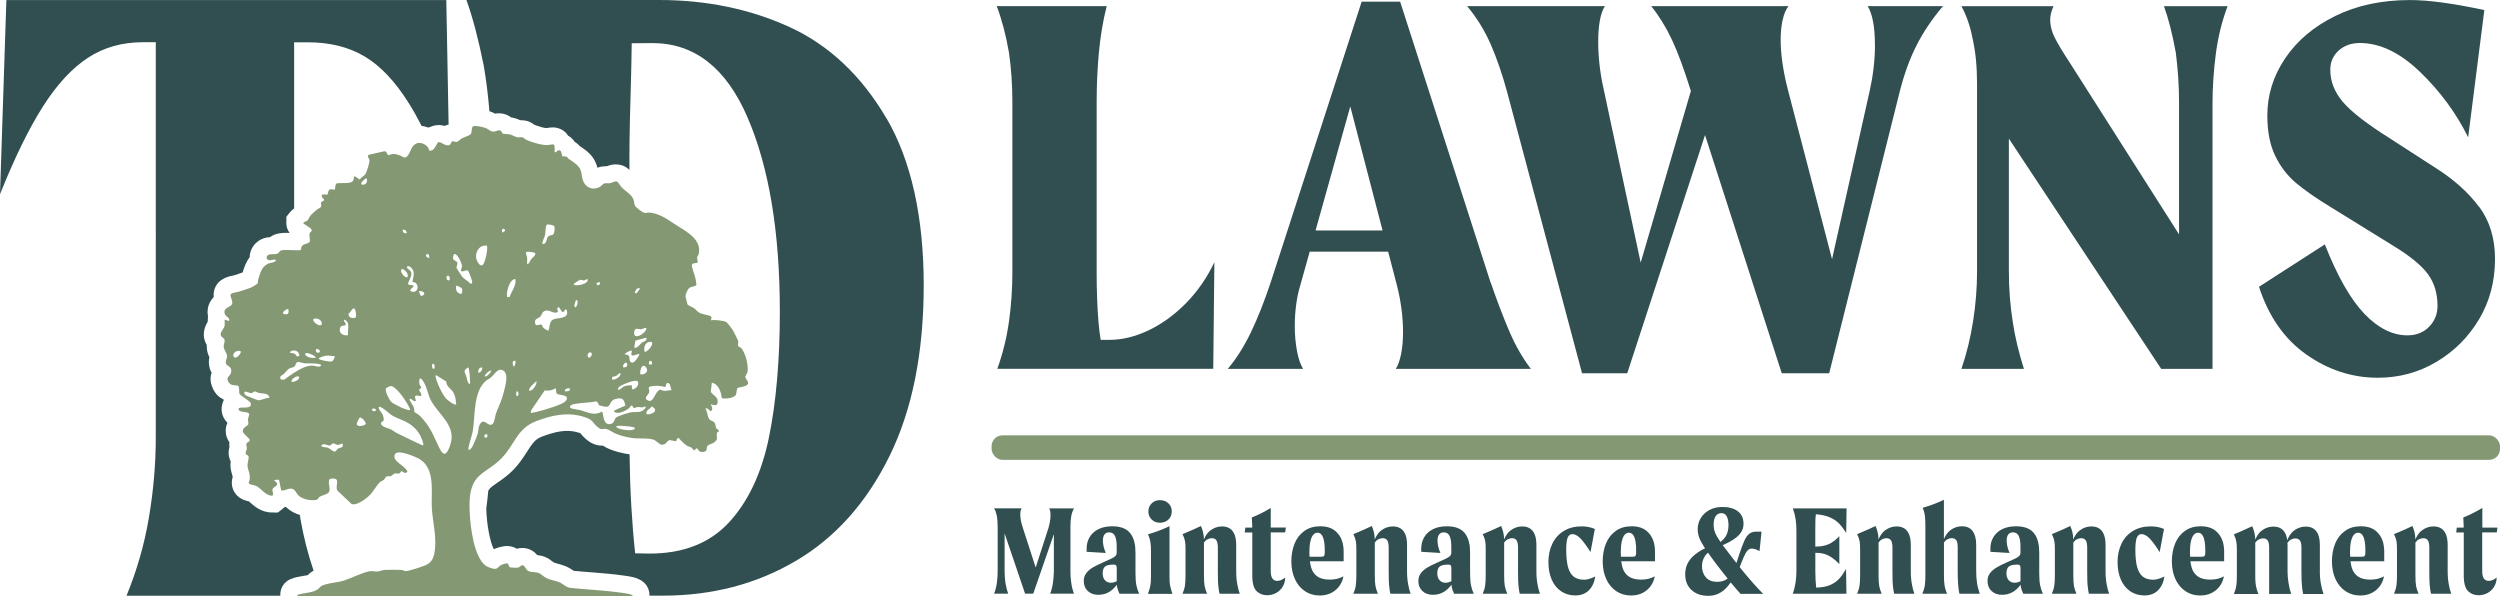
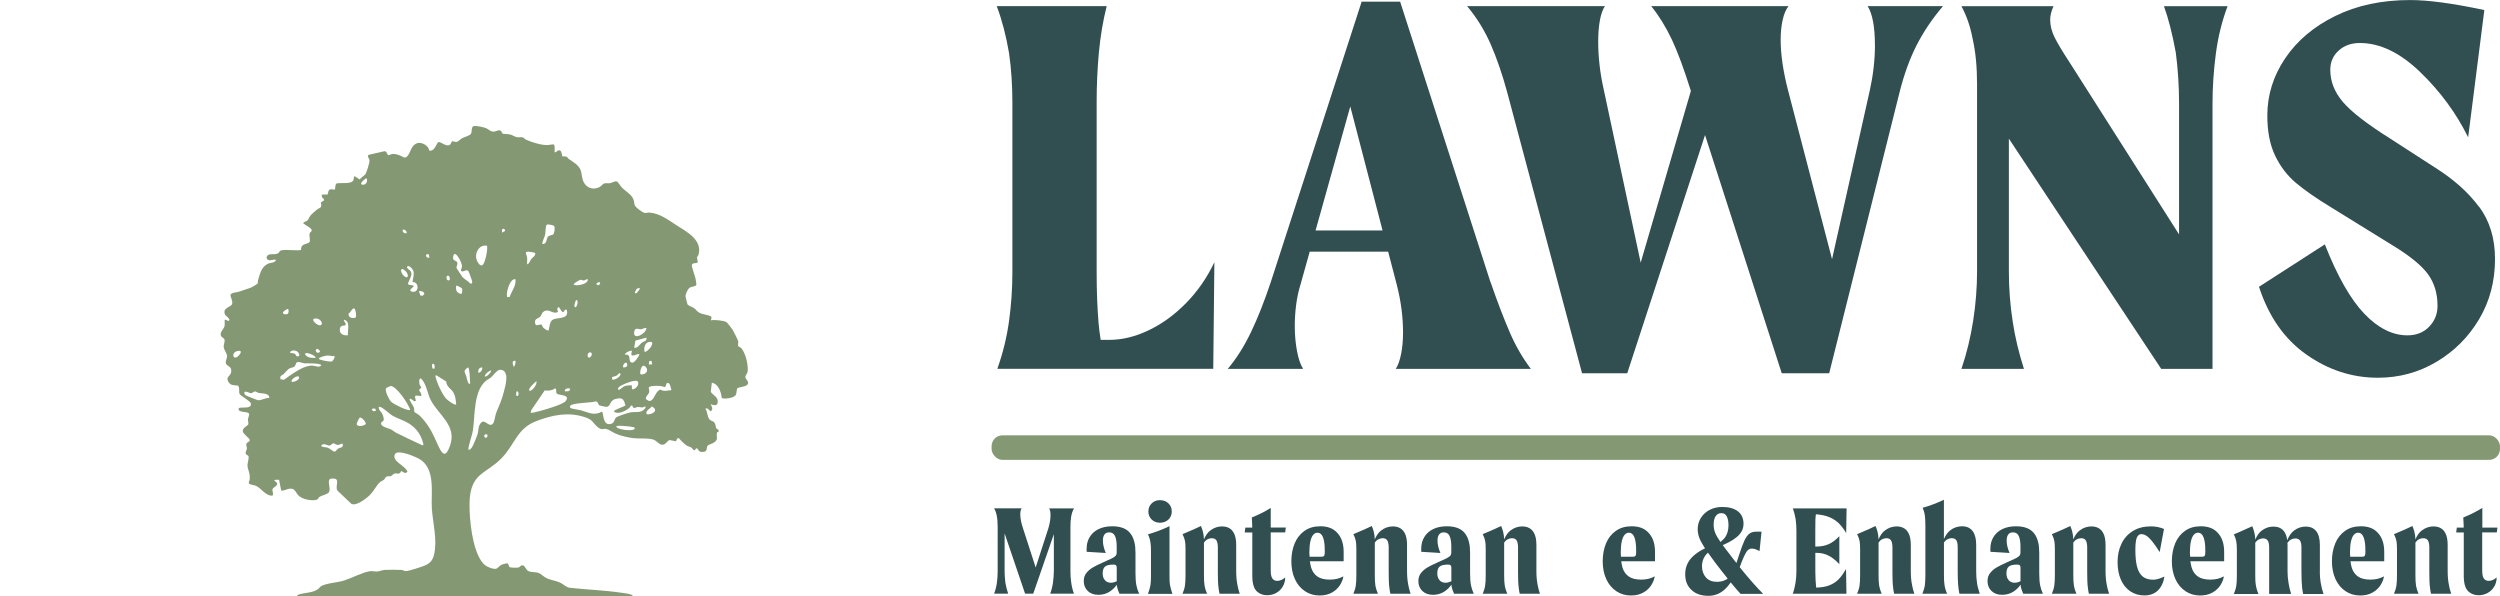
<svg xmlns="http://www.w3.org/2000/svg" id="Layer_2" viewBox="0 0 576.12 137.41">
  <defs>
    <style>
      .cls-1 {
        fill: #849973;
      }

      .cls-2 {
        fill: #314e51;
      }
    </style>
  </defs>
  <g id="Layer_1-2" data-name="Layer_1">
    <g>
      <g>
        <path class="cls-1" d="M171.76,86.93c-.04-.43.47-.78.53-1.35.18-1.49-.47-4.13-1.41-5.3-.25-.31-.63-.35-.76-.51-.12-.2.1-.84-.04-1.29-.08-.27-1.02-2.05-1.23-2.45-.12-.23-1.29-1.72-1.45-1.8-.61-.37-2.8-.59-3.56-.41-.02-.33.29-.63,0-.9-.31-.29-2-.47-2.66-.84-.55-.29-.8-.76-1.23-1.06-.37-.27-1.37-.59-1.53-.9-.04-.1-.45-1.76-.45-1.86,0-.49.51-1.62.92-1.92.49-.37,1.47-.27,1.58-.72.04-.12-.12-1.06-.16-1.29-.12-.63-.94-2.86-.88-3.21.08-.67,1.08-.35,1.29-.61.18-.39-.14-.8-.08-1.17.02-.27.27-.41.33-.63.96-3.46-2.8-5.34-5.11-6.83-1.88-1.21-3.7-2.62-6.03-2.88-.53-.06-.8.1-1.17.08-.55-.02-2.11-1.23-2.35-1.72-.18-.41-.14-.88-.31-1.33-.18-.51-.51-.92-.92-1.29-.57-.55-1.29-1.02-1.8-1.55-.29-.29-.84-1.27-1.1-1.35-.57-.18-1.04.29-1.6.37-.45.08-.94-.06-1.39.08-.2.04-.65.63-1.06.84-1.51.74-3.07.18-3.74-1.41-.35-.86-.29-1.76-.59-2.54-.45-1.17-1.84-1.92-2.8-2.6-.14-.1-.18-.35-.41-.45-.33-.14-.68-.06-1.02-.1-.14-.61-.14-1.62-.98-1.35-.25.08-.39.53-.78.39.06-2.43-.04-1.72-1.68-1.64-1.33.06-3.58-.65-4.85-1.21-.31-.14-.63-.51-.8-.55-.39-.12-.9.02-1.31-.04-.49-.08-1.1-.53-1.66-.65-.47-.1-1.17-.08-1.68-.16-.61-1.51-1.33-.39-2.25-.49-.18-.02-.35-.08-.51-.16-.37-.18-.7-.47-1-.61-.55-.25-2.41-.65-2.95-.49-.51.16-.35,1.19-.53,1.66-.18.51-1.58.84-2.11,1.13-.37.2-.88.76-1.21.84s-.92-.22-1.08-.14c-.18.12-.33.78-.61.88-.02,0-.06.02-.08.02-.98.27-1.9-.92-2.56-.68-.35.49-.67,1.37-1.21,1.76-.25.16-.53.25-.86.12-.02-1.13-1.84-1.98-2.7-1.68-1.43.49-1.49,2.03-2.23,2.93-.65.84-1.15.1-1.86-.12-1.02-.35-1.51-.47-2.54-.02-.43-.1-.31-.94-.96-.92l-3.66.84c-.35.45.14.76.22,1.17.1.49-.65,2.93-.98,3.33-.33.41-.96.7-1.27,1.17l-1.15-.76c-.29.22-.16.63-.31.94-.45,1-3.13.49-3.83.74-.45.14-.25,1.25-.49,1.43-1.23-.22-1.37-.14-1.6,1.1l-1.35.04c-.04.39.04.84.45.96l.08.35-.76.49c.35,1.39-.25,1.13-.98,1.72-.33.29-1,.86-1.29,1.17-.37.39-.49.94-.8,1.25-.27.25-.74.29-1,.61,0,.16,1.47.96,1.74,1.25.63.7-.16.65-.27,1.23-.1.53.27,1.68-.04,1.94-.61.55-1.96.25-1.9,1.7l-.14.1c-.33.08-.88.06-1.47.04-1.23-.04-2.72-.16-3.19.14-.18.1-.25.37-.43.51-.61.43-1.35.2-1.98.31-.94.14-1.08,1.39.12,1.37.14,0,1.43-.39,1.27.06-.49.61-1.21.41-1.92.78-1.45.76-1.7,2.21-2.17,3.68-.08.25,0,.61-.12.84-.04.06-1.17.78-1.33.84-.8.35-2.11.72-3.01,1.04-.45.14-1.76.22-1.88.67-.14.53.59,1.37.35,2.15-.2.72-2.31.84-1.64,2.43.14.35,1.1.82,1,1.31-.33.47-.63-.25-1.08-.08-.02.47.06.96-.02,1.41-.16.78-1.35,1.58-.72,2.43.22.31.63.33.72.8.1.53-.27,1.08-.2,1.6.04.65.74,1.43.78,2.09.02.59-.45,1.08-.25,1.76.12.45,1.06.65,1.17,1.27.33,1.74-1.35,1.45-.65,2.86.49.98,1.31.82,2.25.94.45.53.14,1.39.35,1.88.27.57,2.54,1.64,2.62,2.29.22,1.41-2.7.57-2.82,1.1-.22,1.06,2.05.61,2.35,1.15.2.35-.16.88-.2,1.31-.02.35.14,1,.08,1.17-.16.37-1.29.76-1.29,1.58,0,.65,1.62,1.62,1.62,2.07-.02.43-.68.49-.78.86-.1.35.12.72.12,1.06-.02.47-.47.8-.22,1.31.1.2.45.27.55.41.23.41-.2,1.62-.2,2.13,0,1.06.65,1.68.51,3.29-.02.37-.43.78-.06,1.04.27.2,1.04.25,1.47.43,1.27.55,2.15,2.27,3.78,2.29.47-.37-.08-.98.08-1.53.16-.55,2.07-.94.37-1.94.29-.35.76-.16,1.13-.2l.49,2.48c.98.1,1.55-.63,2.58-.39.49.12.78.67,1.08,1.13.1.16.22.31.35.43.92.84,2.64,1.17,3.83,1.02.82-.08.57-.51,1.1-.8.47-.29,1.74-.49,2.07-1.04.43-.76-.27-1.98.06-2.82.2-.43,1.39-.35,1.64-.1.51.53-.31,2.03.31,2.64l3.13,2.97c1.02.61,3.13-.98,3.91-1.66,1.21-1.06,1.72-2.33,2.6-3.23.33-.33.7-.37,1-.63.22-.2.39-.63.61-.74.33-.14.68,0,.98-.1.25-.06.59-.57,1-.63.59-.06.98.39,1.43-.57.47.29.9.74,1.41.2-.33-1.39-3.7-2.37-2.88-4.05.61-1.23,4.83.61,5.73,1.15,3.7,2.31,2.54,7.71,2.78,11.44.25,3.38,1.29,7.16.51,10.53-.31,1.31-.9,2-2.11,2.52-.76.31-3.68,1.29-4.38,1.29-.39.02-.7-.25-1.06-.27-.82-.04-3.11-.06-3.89,0-.59.06-1.15.35-1.76.37-.53.02-1.06-.16-1.7-.06-1.78.35-4.05,1.55-5.83,2.13-1.43.47-4.25.63-5.3,1.31-.12.08-.2.16-.31.27-.14.16-.29.33-.47.45-1.25.9-3.35.74-4.75,1.33l.12.23.02.04h77.14v-.04c.06-.27-.02-.18-.16-.27-.43-.25-1.76-.41-2.33-.49-3.89-.57-7.88-.72-11.78-1.13-1.13-.12-1.58-.88-2.62-1.31-.92-.37-1.94-.49-2.84-.9-.72-.33-1.35-1.04-1.9-1.23-.72-.27-1.66-.08-2.39-.45-.53-.27-.78-1.27-1.25-1.31-.55-.06-.65.45-1.06.51-.33.08-1.78.06-2-.12-.16-.14-.29-.76-.35-.8-.2-.14-1.23.16-1.49.29-.63.29-.82.9-1.49.94-.59.02-1.74-.43-2.21-.78-.68-.49-1.23-1.31-1.7-2.35-1.7-3.72-2.13-10.11-1.94-12.91.33-4.62,2.35-5.63,4.79-7.34.84-.59,1.74-1.27,2.64-2.21,3.01-3.17,3.5-6.77,7.88-8.45,3.66-1.39,7.26-2.19,11.11-.96,2.11.68,1.74,1.21,3.09,2.33.92.8,1.19.27,1.98.43.61.14,1.51.82,2.17,1.08.96.41,2.13.72,3.21.9.31.06.59.1.88.14,1.35.14,3.31-.06,4.52.31.74.22,1.41,1.13,1.92,1.19,1.06.14,1.25-.96,1.9-1.06l1.43.27c.18-.06.12-.82.68-.72.43.53,1.25,1.35,1.82,1.72.35.22.84.29,1.1.49.29.22.59,1.1,1.04.14h.18c.47.18.22.88,1.35.84,1.31-.06.7-.98,1.17-1.49.18-.18.96-.41,1.25-.57,1.43-.9.59-1.27.88-2.39.02-.16.35-.14.39-.31.14-.43-.45-.47-.59-.76-.16-.31-.06-.74-.35-1.17-.31-.49-.74-.43-1.06-.7-.63-.51-.57-1.94-1.06-2.6.53-.29.82.43,1.27.61.59-.63.18-1.02-.06-1.64.96.37,1.78.45,1.6-.88-.12-.9-1.17-1.25-1.58-1.98l.25-2.09c1.53.31,2.13,2.13,2.29,3.56.8.25,2.9,0,3.27-.82.18-.41.1-1.29.39-1.51.57-.27,2.25-.29,2.41-1.08.1-.47-.55-.94-.59-1.33l-.05-.08ZM54.83,82.12c-1.17,1.04-1.7-1.06.12-1.27,1.08-.12.31.9-.12,1.27ZM59.37,92.21c-.16-.02-2.56-1-2.7-1.08-.31-.25-.41-.37-.35-.82.55-.2,1.13.31,1.53.29.41,0,.59-.41.92-.39.27.02.59.29.88.35.84.16,2.37,0,2.43,1.13-.84-.06-1.92.65-2.72.53h0ZM75.31,81.94c.63-.06,1.17.18,1.8.12.06.45-.33,1.15-.74,1.25-.41.08-2.82-.33-2.88-.63-.08-.33,1.53-.72,1.82-.74ZM73.01,80.42c.29-.08.96.45.61.76-.72.47-1.13-.61-.61-.76ZM73.01,73.41c.82.08,1.53,1.13.98,1.49-.72.47-3.03-1.7-.98-1.49ZM72.69,82.47c-.84.06-2.03-.04-2.41-.88.14-.72,2.8.53,2.41.88ZM67.78,80.77c.43.02.84.22,1.06.61.43.67-.16.9-.55.65-.06-.04-.14-.37-.39-.51-.04-.02-.08-.04-.12-.06-.35-.12-.74,0-1-.29.27-.29.63-.43,1-.41h0ZM66.3,71.2c.31.06.25.88.04,1.08-.14.14-.47.18-.68.14-1.27-.25.51-1.25.63-1.23h.01ZM67.78,87.95c-.23.06-.45.08-.59.02-.08-.29.2-.65.59-.92.47-.33,1.08-.49,1.15-.1.08.41-.57.86-1.15,1ZM71.93,84.25c-1.39.02-2.82.78-4.15,1.64-.84.53-1.62,1.13-2.33,1.62l-.8-.1c-.22-.92.22-.78.72-1.21.41-.37.82-.96,1.23-1.23.37-.23.92-.27,1.19-.45.02,0,.04-.02.06-.04.29-.25.33-.9.63-1.02.59-.14,1.15.22,1.72.27.47.02,3.83-.1,3.83.47-.55.63-1.29.06-2.09.06h0ZM77.96,103.35c-.35.18-.53.68-.8.72-.43.04-1.13-.74-1.68-.92-.25-.06-1.47-.14-1.47-.41.55-.84,1.43,0,1.94-.06.33-.04.61-.49.84-.53.2-.02.72.39,1.06.39.37.02.7-.37,1.13-.27.16,1-.45.78-1.02,1.08h0ZM80.19,77.25c-1.02.18-2.11-.37-1.86-1.55.2-.96,1.17-.45,1.31-.86.16-.51-.49-.65-.39-1.17,1.6.37.78,2.37.94,3.58ZM81.95,73.18c-.76.29-1.74.04-1.62-.92.45-.2.92-1.41,1.31-1.17.33.2.57,1.68.31,2.09h0ZM82.22,97.57c.02-.18.57-1.27.67-1.31.41-.25,1.53,1.04,1.39,1.47-.45.49-2.19.74-2.07-.16h0ZM83.26,42.48c-.23-.35.63-1.06.88-1.23.18-.14.2-.27.41,0,.2.86-.45,1.58-1.29,1.23ZM116.36,53.24l-.65.37-.04-.63c.22-.51.82-.18.7.27h0ZM113.17,85.35s.04.08,0,.16c-.1.45-1.13,1.47-1.47,1.23.2-.7.82-1.15,1.47-1.39ZM112.23,56.63c.22.8-.43,4.15-1.08,4.48-.65.33-1.31-1.04-1.41-1.58-.27-1.55.84-3.23,2.5-2.9h-.01ZM111.14,84.68c.06.55-.35,1.21-.92,1.23-.08-.67.18-1.27.92-1.23ZM103.45,64.61c-.55.16-.8-1-.27-1.08.45-.08.67.94.27,1.08ZM100.14,84.94h-.45c-.55-1.47.72-1.53.45,0ZM98.83,58.62l.12.78c-.84.16-1.19-1.08-.12-.78ZM97.28,68.19l-.41-.12-.33-.98c.9-.12,1.84.53.74,1.1ZM95.25,62.44c.29.98-.14,1.64-.18,2.58,1.49-.16,1.62,2.52-.06,2.21-1.21-.25.35-1.06.33-1.31-.27-.41-1.21,0-1.31-.57-.04-.2.78-1.55.78-2.19,0-.84-.63-.94-1.06-1.51.27-.92,1.35.29,1.51.8h0ZM93.72,53.75c-.59.04-.96-.14-.92-.82.51-.08.98.29.92.82ZM93.53,62.54c.72.76.59,1.94-.43,1.06-1.06-.96-.84-2.37.43-1.06ZM88.97,89.49c.06-.12.9-.53,1.06-.53,1.31-.04,4.13,4.17,4.5,5.48-.47.41-3.89-1.35-4.38-1.84-.47-.47-1.53-2.56-1.19-3.11h0ZM85.98,94.76l-.31-.41c.16-.27.72-.29.88-.06l.06.41-.63.06ZM97.34,102.62c-2-.94-4.05-1.88-6.03-2.88-.39-.2-.74-.53-1.15-.76-.57-.29-2.27-.59-2.33-1.33-.04-.49.33-.45.49-.63.31-.37-.08-1.37-.29-1.76-.25-.49-.72-.67-.74-1.31-.02-.2-.02-.22.2-.2.76.1,2.21,1.62,3.05,2.09,1.19.67,2.5,1,3.68,1.74,1.84,1.17,2.9,2.72,3.38,4.91l-.27.14h.01ZM103.68,102.78c-.86,2.35-1.55,2.37-2.6.12-1.39-2.93-1.9-4.56-4.28-7.04-.37-.39-1.23-.82-1.27-.88-.12-.18-.04-.65-.12-.96-.16-.55-1.06-1.68-1.02-2,.06-.45.88.37,1.06.43.14.02.27-.08.41-.08-.53-1.62-.04-1.17,1.21-1.1.25-1.02-1.15-1.23,0-1.86.02-.43-.35-.45-.41-.94-.16-1.31.16-1.78.92-.53.84,1.33.98,2.86,1.66,4.21,1.82,3.54,6.16,5.91,4.44,10.64h0ZM102.84,91.9c-.88-.92-2.23-3.8-2.45-5.05-.02-.18-.16-.18.12-.39l2.31,1.45c.12,1.37,1.21,1.64,1.72,2.64.45.86.49,1.72.59,2.64-.33.33-2-1-2.29-1.29ZM106.26,67.76c-1.04-.29-1.29-.84-1.13-1.92.12-.12,1.17.45,1.29.59.23.29.06,1.29-.16,1.33ZM105.19,61.75c-.06-.27.29-.74.2-1.19-.08-.47-.8-.41-.98-.94.02-2.88,2.11.76,2.05,1.76,0,.31-.33.86-.2,1.04.33.45,1.17-.45,1.66.02.1.12.88,2.21.9,2.43.04.39-.2.74-.59.33-.55-.59-1.19-.82-1.7-1.41-.14-.2-1.31-1.94-1.33-2.05h-.01ZM107.87,84.68c.37.02.45,3.23.47,3.7-.49.51-.82-1.45-.88-1.64-.31-1.02-.88-1.25.41-2.07h0ZM112,100.88c-.37.06-.65-.63-.08-.8.61-.16.49.74.08.8ZM115.62,91.92c-.37,1.19-.92,2.21-1.31,3.33-.2.55-.37,1.9-.65,2.29-.16.23-.33.33-.49.35-.76.16-1.51-1.19-2.21-.57-.86.78-.61,1.84-.92,2.78-.16.53-.72,1.88-.98,2.41-.16.37-.53,1.06-.92,1.13-.2.04-.22,0-.2-.2.16-1.39.86-2.99,1.06-4.42.49-3.38.12-8.86,2.97-11.25.33-.29.82-.49,1.21-.82.55-.49,1.37-1.74,2.07-1.74.78.02,1.13.39,1.35,1.1.39,1.27-.55,4.25-.96,5.6h-.02ZM118.39,84.53c-.25-.61-.53-1.53.41-1.37.08.08-.1,1.29-.41,1.37ZM117.44,68.44l-.51.02c-.49-.47.47-4.4,1.86-4.11.18,1.53-.88,2.72-1.35,4.09ZM119.27,91.26c-.49.1-.33-.84-.2-1.08.57-.1.49,1.02.2,1.08ZM148.56,81.1c-.25-.8,0-2.05.92-2.27,1.94-.47,0,2.25-.92,2.27ZM150.3,83.98h-.8l.14-.8h.51l.14.8h.01ZM147.62,86.27c-.27-.2.12-2.6,1.04-1.84,1.06.92.16,2-1.04,1.84ZM147.29,66.39c.2.04.18.16.06.35-.06.08-.51.65-.57.72-.18.16-.35.22-.49-.02.22-.53.33-1.04,1-1.04h0ZM146.17,76.39c.2-1.02.94-.49,1.51-.51.43,0,.8-.41,1.29-.29-.02,1.31-3.25,3.05-2.8.8ZM146.41,78.5l2.56-.7c.14.9-.65.84-1.06,1.17-.57.45-.92,1.29-1.76,1.17l.27-1.64h-.01ZM145.06,80.91c.27-.1.49-.14.55-.08-.02.59-.45,1.17.45,1.08.23-.02,1.27-.57,1.29-.2-.25.55-1.06,1.88-1.68,1.88-.59-.16-.57-.61-.61-1.06s-.16-.86-1.06-.82c0-.29.59-.63,1.06-.8ZM144.55,84.06c0,.53-.49.63-.94.61-.25-.78.94-1.68.94-.61ZM145.06,88.05c.9-.31,1.74-.43,1.96-.08.29.8-.43,1.51-1.1,1.76-.49.06-.25-.86-.31-.94-.18,0-.37,0-.55.02-.37,0-.74.04-1.08.16-.49.18-.8.63-1.23.82-.49.2-.39-.37-.08-.63s1.37-.8,2.39-1.1h0ZM141.07,86.89c.35-.14.74-.16,1.06-.35.2-.1.57-.72.8-.49.43.49-1.29,1.76-1.88,1.37l.02-.53h0ZM137.92,65.04c.94-.14-.08,1.35-.49.33.02-.1.37-.31.49-.33ZM136.2,81.26c.61.41-.49,1.78-.76.84-.16-.57.39-1.1.76-.84ZM133.65,64.49c.31-.06.59.14.9.14.35-.02.53-.35.88-.29.31,1.21-3.11,1.74-3.23,1.17.08-.25,1.31-.98,1.45-1.02ZM132.54,70.79c-.41-.08.08-1.6.27-1.64.57-.14.22,1.76-.27,1.64ZM125.63,54.08c.12-.59.04-2.13.41-2.31.25-.14,1.41.12,1.62.27.29.23.14,1.64-.14,1.94-.27.29-.86.18-1.21.53-.47.45-.2,1.82-1.33,1.72,0-.78.49-1.43.65-2.15h0ZM124.52,72.96c.37-.41.25-.88.88-1.23,1.25-.67,1.88.78,3.19.16-.08-.37-.33-.8.06-1.1.47-.1.88,2.11,1.55.57h.37c.65,1.94-1.31,1.86-2.56,2.09-1.45.25-1.23,1.53-1.6,2.7-.22.16-1.13-.53-1.29-.72-.16-.16-.12-.55-.39-.63-.35-.12-.98.37-1.33,0-.47-1.43.55-1.27,1.1-1.84h.02ZM121.47,60.91c-.04-.51.06-1.1,0-1.6-.06-.59-.76-1.33.33-1.31.2,0,1.49.22,1.53.29.14.68-.57.98-.92,1.43-.31.41-.39,1.04-.94,1.19ZM123.62,87.83c.14.61-.43,1.49-.86,1.88-.2.18-.45.37-.76.33-.43-.47,1.27-1.9,1.62-2.21ZM130.33,92.45c-.65.78-4.68,1.94-5.85,2.25-.33.08-2.05.57-2.19.41l.14-.59,3.09-4.54c1,.1,1.58.04,2.45-.49.41.33,0,.88.39,1.25.47.41,3.25.14,1.96,1.72h.01ZM130.19,90.18c-.25-.7,1.19-.9,1.21-.49-.1.08-.1.25-.16.31-.22.23-.76.16-1.04.18h0ZM145.06,99.14c-1.15.02-2.76-.31-3.07-.8.06-.06.12-.14.22-.18.35-.1,1.82,0,2.84.12.39.04.72.1.88.14.18.06.37.08.35.33-.06.25-.57.37-1.23.39h.01ZM148.5,94.29c-.78.9-1.96.59-2.95.7-.1,0-.29.04-.49.1-.94.22-2.64.82-3.03,1.08-.53.35-.31,1.51-1.6,1.58-1.62.06-1.33-2.84-1.72-2.88-1.84,1-3.07.18-4.83-.31-.61-.18-1.86-.29-2.33-.49-.25-.12-.25-.43-.08-.61.61-.67,4.73-.59,5.75-.96.7.04.57.72.88.9.12.08,1.47.37,1.66.35,1.08-.08.61-1.45,2.13-1.82,1.55-.39,1.9.04,2.23,1.53-.37.25-2.66,1-2.66,1.33.86.88,2.72-.1,3.54-.76.02-.02.04-.04.06-.06.22-.25.31-.67.65-.47.1.06.1.51.49.51.22.02.49-.2.72-.22.49-.06,1.15.33,1.7-.16.33.18.04.49-.12.68v-.02ZM148.99,95.38c-.27-.8.86-1.15,1.25-1.76.1.2.45.31.55.45.86,1.06-1.6,1.68-1.8,1.31ZM152.92,90.04c-.82-.1-.63-.61-1.41.2-.61.68-1.08,2.48-2.05,2.11-1.39-.55-.06-1.27.12-1.9.27-.9-.84-1.33,1.06-1.51.9-.08,1.8,0,2.66.27l.33-.88c.78-.43.92,1.02,1.1,1.58-.61.02-1.21.22-1.82.14h.01Z" />
        <g>
-           <path class="cls-2" d="M103.37,28.71c-.31.06-.61.16-.9.31-.39-.12-.86-.2-1.37-.2s-1.02.08-1.51.27l-.86.31c-.51-.18-1.04-.33-1.58-.39-.96-1.88-1.92-3.6-2.88-5.13-3.15-5.05-6.57-8.69-10.23-10.86-3.66-2.19-8.04-3.27-13.09-3.27h-3.17v38.29c-.31.2-.63.49-.92.84l-.86,1.06-.02,1.35c-.02,1.02.31,1.78.76,2.39-.29,0-.57-.02-.82-.02-1.08,0-2.35.1-3.48.84-.08.06-.16.12-.22.16-.18.02-.41.04-.65.06-2.31.37-4.01,2.33-4.03,4.54-.92,1.21-1.33,2.54-1.6,3.46-.02.02-.02.04-.02.06-.31.1-.63.23-.96.33-.37.12-.76.25-1.08.35-.04.02-.1.02-.14.04-1,.18-3.66.7-4.38,3.4-.14.57-.16,1.1-.12,1.58-1.49,1.53-1.53,3.25-1.31,4.4l-.04.57c-.02.2-.02.43-.02.65-1.39,2.33-.96,4.15-.23,5.38,0,.25,0,.49.02.78.06.84.33,1.53.59,2.05-.14.65-.22,1.53.08,2.56.1.39.25.72.43,1-.53,1.55-.06,2.95.35,3.78.63,1.29,1.53,2.03,2.43,2.43,0,.06.02.08.02.12-.2.39-.33.78-.39,1.1-.27,1.23-.02,2.48.7,3.48.16.25.35.45.55.63-.25.53-.41,1.17-.41,1.88,0,1.08.37,1.94.84,2.62-.04.43-.02.8.02,1.13-.33,1.15-.22,2.25.29,3.29-.04.27-.06.55-.06.86.02,1.02.27,1.82.43,2.33.04.16.08.25.1.33-.67,2.19.31,3.89,1.49,4.77.82.61,1.66.8,2.25.92.08.08.2.18.31.29.88.78,2.52,2.27,5.01,2.27l1.33.02,1.06-.82c.12-.1.29-.25.45-.41.14-.02.27-.04.39-.06.08.08.16.16.25.25.78.7,1.8,1.25,2.93,1.6.04.37.1.74.16,1.08.74,4.13,1.74,8.06,3.01,11.76-.14.06-.27.14-.41.22-.41.27-.72.55-.94.8-.29.06-.72.12-1.04.18-.9.14-1.9.31-2.95.74-1.55.67-2.45,2.23-2.33,3.83H29.15c2.37-5.77,4.11-11.74,5.15-17.94,1.06-6.2,1.6-12.4,1.6-18.59V9.73h-2.97c-4.79,0-9,1.19-12.66,3.58s-7.12,6.12-10.35,11.19S3.37,36.32,0,44.77L1.47.01h101.38l.53,28.7h-.01Z" />
-           <path class="cls-2" d="M204.2,27.13c-5.77-9.78-13.19-16.75-22.28-20.91-9.08-4.15-19.11-6.22-30.09-6.22h-44.35c1.39,3.8,2.74,8.86,4.01,15.2.57,3.33,1,6.81,1.29,10.45.31.08.59.18.82.29.16.08.33.16.47.25.29-.06.59-.08.92-.08.59,0,1.74.12,2.8.96.18.02.37.04.55.1.61.12,1.13.35,1.49.53h.23c.53,0,1.02.06,1.49.2.74.22,1.25.59,1.55.84,1.08.43,2.37.78,2.82.78.1-.02.22-.04.39-.06.27-.04.63-.1,1.06-.1,1.17,0,2.25.45,3.05,1.25.2.22.37.45.53.68.53.29,1.06.74,1.51,1.43.53.31.92.65,1.19.98,1.17.76,2.93,1.92,3.74,4.05.12.31.2.61.29.9.12-.04.25-.08.37-.12.51-.16,1.04-.22,1.64-.22h.16c.45-.18,1.17-.43,2.03-.43.51,0,1,.08,1.47.22.72.25,1.27.63,1.7,1.06v-2.84c0-4.36.14-11.25.43-20.68l.1-5.67c1.35-.02,2.9-.04,4.75-.04,9.72,0,17.04,5.73,21.97,17.2,4.93,11.48,7.41,26.37,7.41,44.68,0,11.27-.86,20.99-2.54,29.15-1.7,8.16-4.77,14.65-9.18,19.43-4.44,4.79-10.53,7.18-18.27,7.18-1.13,0-2.25-.04-3.35-.06-.74-6.87-1.19-14.46-1.29-22.81-1.58-.22-3.31-.65-4.7-1.23-.51-.22-.96-.47-1.35-.72-.06-.02-.1-.04-.14-.06h-.2c-1.25,0-2.41-.47-3.5-1.37-.74-.61-1.17-1.15-1.45-1.49-.08-.04-.16-.06-.31-.1-.88-.29-1.78-.43-2.72-.43-1.64,0-3.44.41-5.81,1.31-1.55.61-2.19,1.51-3.46,3.5-.78,1.21-1.66,2.6-2.97,3.99-1.39,1.45-2.76,2.39-3.87,3.15-1.1.76-1.72,1.17-2.07,1.82-.12,1.37-.29,2.74-.47,4.13-.02.02-.02.04,0,.04.08,3.48.86,7.69,1.74,9.33.04-.02.08-.04.12-.06.41-.18,1.74-.68,2.95-.68,1,0,1.76.35,2.23.63.41-.12.82-.18,1.27-.18.14,0,.31,0,.47.02,1.45.16,2.39.94,2.97,1.62.45.06,1,.14,1.6.35.86.31,1.49.8,1.94,1.15.1.08.2.16.31.22.2.08.53.16.88.27.53.14,1.13.31,1.78.57.82.33,1.41.74,1.8,1,.02.02.06.04.08.06,1.35.14,2.7.25,4.13.35,2.45.2,4.97.39,7.49.76l.16.02c1.45.2,2.41.39,3.21.8,1.33.55,2.52,1.88,2.48,3.8h3.01c11.41,0,21.64-2.66,30.73-8.02,9.08-5.34,16.26-13.38,21.54-24.08,5.28-10.7,7.92-23.87,7.92-39.48s-2.88-28.76-8.65-38.56h-.02Z" />
-         </g>
+           </g>
      </g>
      <g>
        <path class="cls-2" d="M264.68,76.13c-3.09,1.46-6.09,2.19-9,2.19h-2.03c-.2-1.26-.37-2.52-.48-3.79-.3-3.56-.45-7.48-.45-11.77V23.54c0-3.86.17-7.65.51-11.38s.94-7.31,1.8-10.74h-25.33c1.2,3.17,2.14,6.77,2.83,10.8.51,3.6.77,7.37.77,11.31v39.22c0,3.77-.26,7.52-.77,11.25-.52,3.73-1.41,7.39-2.7,10.99h49.76l.26-24.56c-1.71,3.6-3.9,6.75-6.56,9.45s-5.53,4.78-8.61,6.24h0Z" />
        <path class="cls-2" d="M343.49,65.07L322.66.39h-8.87l-20.96,64.68c-1.46,4.37-2.98,8.21-4.56,11.51-1.59,3.3-3.37,6.11-5.33,8.42h17.36c-.6-.94-1.07-2.31-1.41-4.11-.34-1.8-.51-3.73-.51-5.79,0-1.63.11-3.26.32-4.89s.54-3.13.96-4.5l2.16-7.71h18.08l2.01,7.71c.94,3.69,1.42,7.33,1.42,10.93,0,1.8-.15,3.45-.45,4.95-.3,1.5-.71,2.64-1.22,3.41h31.12c-1.89-2.49-3.52-5.31-4.89-8.49-1.37-3.17-2.83-6.99-4.37-11.44h-.03ZM303.17,53.11l8-28.58,7.44,28.58h-15.44Z" />
        <path class="cls-2" d="M432.08,10.42c0,1.72-.11,3.47-.32,5.27-.21,1.8-.5,3.47-.84,5.01l-8.73,39.03-10.17-39.03c-1.12-4.37-1.67-8.23-1.67-11.57,0-1.63.15-3.13.45-4.5.3-1.37.75-2.44,1.35-3.21h-31.63c1.8,2.23,3.38,4.8,4.76,7.71,1.34,2.84,2.8,6.8,4.38,11.83l-11.57,39.57-8.5-39.83c-.86-3.77-1.29-7.5-1.29-11.19,0-1.8.13-3.41.39-4.82.26-1.41.64-2.51,1.16-3.28h-31.76c2.23,2.66,4.05,5.62,5.47,8.87,1.41,3.26,2.68,6.94,3.79,11.06l17.23,64.68h10.41l17.93-54.9,17.68,54.9h10.93l16.2-64.68c1.03-4.11,2.33-7.73,3.92-10.86,1.59-3.13,3.62-6.15,6.11-9.07h-17.36c1.11,1.8,1.67,4.8,1.67,9h0Z" />
        <path class="cls-2" d="M501.39,11.97c.51,3.86.77,7.84.77,11.96v30.09l-25.2-39.6c-1.63-2.49-2.79-4.41-3.47-5.79-.69-1.37-1.03-2.74-1.03-4.11,0-.94.26-1.97.77-3.09h-21.22c1.2,2.23,2.06,4.72,2.57,7.46.69,3,1.03,6.52,1.03,10.54v43.07c0,3.77-.3,7.59-.9,11.44-.6,3.86-1.5,7.54-2.7,11.06h14.4c-1.2-3.77-2.06-7.37-2.57-10.8-.6-3.77-.9-7.67-.9-11.7v-30.55l35.1,53.05h11.83V23.93c0-3.86.26-7.71.77-11.57.51-3.86,1.41-7.5,2.7-10.93h-14.66c1.03,2.83,1.93,6.34,2.7,10.54h.01Z" />
        <path class="cls-2" d="M571.27,47.65c-2.44-3.3-5.77-6.28-9.97-8.94l-10.54-6.81c-5.31-3.34-8.93-6.15-10.86-8.42-1.93-2.27-2.89-4.74-2.89-7.39,0-1.8.64-3.28,1.93-4.44,1.29-1.16,2.91-1.74,4.89-1.74,4.63,0,9.26,2.23,13.89,6.69s8.31,9.47,11.06,15.04l3.73-29.32c-7.2-1.54-12.9-2.31-17.1-2.31-6.51,0-12.26,1.22-17.23,3.66-4.97,2.44-8.83,5.7-11.57,9.77-2.74,4.07-4.11,8.47-4.11,13.18,0,3.69.6,6.77,1.8,9.26,1.2,2.49,2.78,4.56,4.76,6.24,1.97,1.67,4.71,3.58,8.23,5.72l14.14,8.74c3.94,2.4,6.64,4.61,8.1,6.62s2.19,4.44,2.19,7.27c0,1.89-.64,3.49-1.93,4.82-1.28,1.33-2.96,1.99-5.01,1.99-3.43,0-6.73-1.65-9.9-4.95-3.17-3.3-6.22-8.63-9.13-16.01l-15.17,9.77c2.23,6.86,5.87,12.07,10.93,15.62,5.06,3.56,10.54,5.34,16.46,5.34,4.89,0,9.39-1.22,13.5-3.66s7.39-5.72,9.84-9.84c2.44-4.11,3.66-8.74,3.66-13.89,0-4.71-1.22-8.72-3.66-12.02h-.04Z" />
      </g>
      <g>
        <path class="cls-2" d="M246.86,119.01c.11-.71.33-1.32.65-1.85h-5.75c.22.28.33.8.33,1.54,0,.47-.04.96-.13,1.48-.09.53-.21,1.03-.35,1.51l-2.94,9.09-2.94-9.09c-.4-1.19-.61-2.24-.61-3.15,0-.67.11-1.13.33-1.39h-6.35c.26.44.45.95.57,1.51.16.77.24,1.71.24,2.81v10.14c0,.93-.06,1.83-.18,2.69-.12.87-.33,1.71-.64,2.51h3.24c-.24-.65-.45-1.48-.64-2.51-.12-.93-.18-1.83-.18-2.69v-8.69l4.72,13.89h1.88l4.75-13.72v8.52c-.02.93-.09,1.83-.21,2.69-.12.87-.33,1.71-.64,2.51h5.48c-.32-.87-.54-1.8-.66-2.78-.1-.69-.15-1.49-.15-2.42v-10.14c0-.95.06-1.78.17-2.48v.02Z" />
        <path class="cls-2" d="M261.67,132.14v-4.69c0-.38-.02-.85-.06-1.39-.18-1.63-.7-2.84-1.56-3.62-.86-.78-2.11-1.16-3.77-1.16-1.23,0-2.29.23-3.18.68s-1.56,1.07-2.01,1.85c-.46.78-.68,1.65-.68,2.62v.73l4.42.27c-.44-1.01-.67-1.97-.67-2.87,0-.58.12-1.04.36-1.38.24-.33.6-.5,1.09-.5.65,0,1.09.29,1.35.86.25.57.38,1.38.38,2.41v1.45c0,.24-.07.45-.21.64-.14.18-.43.38-.86.61-.43.22-1.1.52-1.98.91-.08.04-.17.08-.27.12-.91.4-1.65.78-2.23,1.12-.57.34-1.06.77-1.45,1.27-.39.5-.59,1.11-.59,1.82,0,.95.31,1.72.92,2.3.61.59,1.43.88,2.44.88.95,0,1.8-.23,2.56-.7.65-.4,1.21-.96,1.71-1.63,0,.14.01.28.03.41.04.23.1.47.18.71.08.26.21.58.39.97h4.54c-.32-.69-.53-1.33-.64-1.94-.14-.69-.21-1.59-.21-2.72v-.03ZM256.01,134.29c-.58,0-1.05-.2-1.39-.59s-.51-.92-.51-1.59c0-.71.18-1.22.53-1.53s.99-.47,1.92-.47c.2,0,.36.02.47.06s.19.12.24.23.08.29.08.53v3.02c-.45.21-.89.34-1.33.34h-.01Z" />
        <path class="cls-2" d="M269.51,132.81v-11.56c-1.59.77-3.25,1.39-4.96,1.88.3.65.49,1.28.57,1.91.08.44.12,1.06.12,1.85v5.93c0,.87-.04,1.54-.12,2.03s-.27,1.15-.57,2h5.63c-.3-.87-.49-1.59-.58-2.18-.06-.36-.09-.98-.09-1.85h0Z" />
        <path class="cls-2" d="M267.3,120.46c.81,0,1.46-.25,1.97-.74s.76-1.11.76-1.86-.25-1.37-.76-1.86-1.16-.74-1.97-.74-1.4.25-1.9.74-.76,1.11-.76,1.86.25,1.37.76,1.86c.5.49,1.14.74,1.9.74Z" />
        <path class="cls-2" d="M284.88,131.66v-6.08c0-.36-.01-.62-.03-.76-.08-1.15-.4-2.02-.95-2.62-.56-.6-1.32-.89-2.28-.89s-1.89.31-2.71.94c-.65.49-1.11,1.22-1.47,2.06,0-.57-.08-1.18-.24-1.82-.14-.5-.29-.93-.45-1.27-.79.38-1.81.85-3.09,1.39l-1.15.48c.3.61.49,1.14.57,1.6.08.38.12,1.02.12,1.91v5.96c0,.95-.04,1.72-.12,2.32s-.27,1.25-.57,1.95h5.66c-.28-.65-.47-1.24-.57-1.79-.1-.56-.15-1.39-.15-2.48v-7.53c.25-.34.51-.6.8-.74.33-.17.66-.26.98-.26.4,0,.72.11.94.32s.36.56.42,1.04c.04.2.06.45.06.76v5.6c0,.73,0,1.42.03,2.07.02.66.07,1.26.15,1.8.04.38.11.79.21,1.21h4.66c-.26-.73-.44-1.43-.55-2.12-.18-.89-.27-1.91-.27-3.06h0Z" />
        <path class="cls-2" d="M292.87,117.04c-1.39.87-2.86,1.6-4.39,2.21.04.71.07,1.33.09,1.88v.45h-1.58l-.15,1.12h1.75v10.29c0,.3.02.6.06.88.12,1.15.49,1.99,1.1,2.51.62.52,1.37.79,2.25.79.77,0,1.47-.18,2.1-.53s1.14-.84,1.51-1.47.56-1.32.56-2.09c-.28.24-.57.43-.88.57s-.62.21-.94.21c-.81,0-1.29-.48-1.45-1.45-.04-.26-.06-.61-.06-1.06v-8.66h3.33l.15-1.12h-3.48v-4.54h.03Z" />
        <path class="cls-2" d="M307.85,122.47c-.89-.8-2.08-1.19-3.57-1.19s-2.65.35-3.66,1.06-1.77,1.67-2.27,2.89-.76,2.6-.76,4.13.28,2.93.83,4.12c.55,1.19,1.33,2.11,2.32,2.77s2.11.98,3.36.98c1.11,0,2.06-.23,2.85-.68s1.4-1.02,1.83-1.69c.43-.68.7-1.36.8-2.04-.5.26-.99.45-1.47.57-.48.12-1.03.18-1.68.18-1.23,0-2.19-.25-2.87-.74-.69-.49-1.16-1.19-1.42-2.07-.12-.42-.21-.9-.28-1.42h7.78v-2.27c0-.46-.04-.93-.12-1.39-.22-1.33-.78-2.4-1.66-3.19v-.02ZM305.2,127.95c-.05.15-.14.25-.27.29s-.36.06-.68.06h-2.46c-.02-.3-.05-.58-.05-.91,0-1.07.08-1.94.23-2.62s.37-1.18.65-1.51.61-.5.97-.5c.49,0,.86.24,1.14.73.27.49.45,1.26.53,2.33.02.36.03.81.03,1.33,0,.38-.03.65-.08.8h-.01Z" />
        <path class="cls-2" d="M324.25,131.66v-6.08c0-.36-.01-.62-.03-.76-.08-1.15-.4-2.02-.95-2.62-.56-.6-1.32-.89-2.28-.89s-1.89.31-2.71.94c-.65.49-1.11,1.22-1.47,2.06,0-.57-.08-1.18-.24-1.82-.14-.5-.29-.93-.45-1.27-.79.38-1.81.85-3.09,1.39l-1.15.48c.3.61.49,1.14.57,1.6.08.38.12,1.02.12,1.91v5.96c0,.95-.04,1.72-.12,2.32s-.27,1.25-.57,1.95h5.66c-.28-.65-.47-1.24-.57-1.79-.1-.56-.15-1.39-.15-2.48v-7.53c.25-.34.51-.6.8-.74.33-.17.66-.26.98-.26.4,0,.72.11.94.32s.36.56.42,1.04c.04.2.06.45.06.76v5.6c0,.73,0,1.42.03,2.07.02.66.07,1.26.15,1.8.04.38.11.79.21,1.21h4.66c-.26-.73-.44-1.43-.55-2.12-.18-.89-.27-1.91-.27-3.06h0Z" />
        <path class="cls-2" d="M338.78,132.14v-4.69c0-.38-.02-.85-.06-1.39-.18-1.63-.7-2.84-1.56-3.62-.86-.78-2.11-1.16-3.77-1.16-1.23,0-2.29.23-3.18.68s-1.56,1.07-2.01,1.85c-.46.78-.68,1.65-.68,2.62v.73l4.42.27c-.44-1.01-.67-1.97-.67-2.87,0-.58.12-1.04.36-1.38.24-.33.6-.5,1.09-.5.65,0,1.09.29,1.35.86.25.57.38,1.38.38,2.41v1.45c0,.24-.07.45-.21.64-.14.18-.43.38-.86.61-.43.22-1.1.52-1.98.91-.08.04-.17.08-.27.12-.91.4-1.65.78-2.23,1.12-.57.34-1.06.77-1.45,1.27-.39.5-.59,1.11-.59,1.82,0,.95.31,1.72.92,2.3.61.59,1.43.88,2.44.88.95,0,1.8-.23,2.56-.7.65-.4,1.21-.96,1.71-1.63,0,.14.01.28.03.41.04.23.1.47.18.71.08.26.21.58.39.97h4.54c-.32-.69-.53-1.33-.64-1.94-.14-.69-.21-1.59-.21-2.72v-.03ZM333.12,134.29c-.58,0-1.05-.2-1.39-.59s-.51-.92-.51-1.59c0-.71.18-1.22.53-1.53s.99-.47,1.92-.47c.2,0,.36.02.47.06s.19.12.24.23.08.29.08.53v3.02c-.45.21-.89.34-1.33.34h-.01Z" />
        <path class="cls-2" d="M354.06,131.66v-6.08c0-.36-.01-.62-.03-.76-.08-1.15-.4-2.02-.95-2.62-.56-.6-1.32-.89-2.28-.89s-1.89.31-2.71.94c-.65.49-1.11,1.22-1.47,2.06,0-.57-.08-1.18-.24-1.82-.14-.5-.29-.93-.45-1.27-.79.38-1.81.85-3.09,1.39l-1.15.48c.3.61.49,1.14.57,1.6.08.38.12,1.02.12,1.91v5.96c0,.95-.04,1.72-.12,2.32s-.27,1.25-.57,1.95h5.66c-.28-.65-.47-1.24-.57-1.79-.1-.56-.15-1.39-.15-2.48v-7.53c.25-.34.51-.6.8-.74.33-.17.66-.26.98-.26.4,0,.72.11.94.32s.36.56.42,1.04c.04.2.06.45.06.76v5.6c0,.73,0,1.42.03,2.07.02.66.07,1.26.15,1.8.04.38.11.79.21,1.21h4.66c-.26-.73-.44-1.43-.55-2.12-.18-.89-.27-1.91-.27-3.06h0Z" />
-         <path class="cls-2" d="M366,133.47c-.33.08-.67.12-1.02.12-.99,0-1.78-.25-2.37-.74-.6-.49-1.02-1.24-1.29-2.25-.26-1.01-.39-2.34-.39-4,0-.85.05-1.53.15-2.04.1-.52.26-.89.47-1.12s.48-.35.8-.35c.61,0,1.23.34,1.88,1.01.65.68,1.41,1.72,2.3,3.13l1-5.33c-.46-.2-.95-.35-1.45-.45s-1.03-.15-1.57-.15c-1.62,0-3,.36-4.16,1.07-1.16.72-2.04,1.7-2.63,2.95-.6,1.25-.89,2.65-.89,4.21s.26,2.91.77,4.07,1.24,2.05,2.18,2.68c.94.62,2.02.94,3.25.94s2.3-.38,3.09-1.15c.79-.77,1.29-1.84,1.51-3.21-.26.1-.48.19-.64.27-.32.14-.65.25-.98.33h-.01Z" />
        <path class="cls-2" d="M379.6,122.47c-.89-.8-2.08-1.19-3.57-1.19s-2.65.35-3.66,1.06-1.77,1.67-2.27,2.89-.76,2.6-.76,4.13.28,2.93.83,4.12c.55,1.19,1.33,2.11,2.32,2.77s2.11.98,3.36.98c1.11,0,2.06-.23,2.85-.68s1.4-1.02,1.83-1.69c.43-.68.7-1.36.8-2.04-.5.26-.99.45-1.47.57-.48.12-1.03.18-1.68.18-1.23,0-2.19-.25-2.87-.74-.69-.49-1.16-1.19-1.42-2.07-.12-.42-.21-.9-.28-1.42h7.78v-2.27c0-.46-.04-.93-.12-1.39-.22-1.33-.78-2.4-1.66-3.19v-.02ZM376.96,127.95c-.05.15-.14.25-.27.29s-.36.06-.68.06h-2.46c-.02-.3-.05-.58-.05-.91,0-1.07.08-1.94.23-2.62s.37-1.18.65-1.51.61-.5.97-.5c.49,0,.86.24,1.14.73.27.49.45,1.26.53,2.33.02.36.03.81.03,1.33,0,.38-.03.65-.08.8h-.01Z" />
        <path class="cls-2" d="M401.85,128.34c.34-.76.65-1.27.92-1.53s.58-.39.92-.39c.28,0,.56.05.82.14s.58.24.97.44l.46-4.48h-1.24c-.65,0-1.18.16-1.59.49-.41.32-.79.86-1.14,1.62-.34.76-.77,1.9-1.27,3.44l-.54,1.67c-.25-.31-.48-.59-.73-.92-1.03-1.32-1.84-2.39-2.44-3.2,1.19-.5,2.27-1.08,3.15-1.78,1.1-.88,1.65-1.91,1.65-3.1,0-1.27-.43-2.24-1.3-2.91s-2.07-1-3.6-1c-1.09,0-2.06.23-2.92.68s-1.53,1.07-2.01,1.85-.73,1.63-.73,2.56c0,.65.11,1.28.33,1.91.22.63.61,1.36,1.15,2.21.06.1.14.21.21.32-1.1.52-2.04,1.14-2.8,1.86-1.18,1.13-1.77,2.49-1.77,4.09s.49,2.75,1.45,3.65,2.27,1.35,3.9,1.35c1.39,0,2.62-.47,3.69-1.42.53-.47,1.01-1.03,1.45-1.67.96,1.16,1.72,2.05,2.27,2.64h5.21c-1.53-1.53-3.35-3.6-5.41-6.15.36-1,.67-1.78.93-2.34v-.03ZM395.37,118.96c.3-.47.75-.71,1.33-.71s.98.26,1.24.77.39,1.19.39,2.01c0,1.01-.22,1.88-.66,2.6-.28.47-.71.88-1.19,1.27,0,0-.02-.02-.02-.03-.6-.87-1.01-1.58-1.23-2.15-.21-.56-.32-1.17-.32-1.82,0-.83.15-1.48.45-1.95h.01ZM395.67,134.08c-1.11,0-1.96-.34-2.56-1.03-.59-.69-.89-1.55-.89-2.6,0-.87.24-1.65.71-2.36.17-.25.42-.49.67-.73.44.63.95,1.34,1.56,2.16,1.02,1.35,2.01,2.61,2.97,3.8-.06.04-.1.11-.16.14-.65.41-1.41.62-2.3.62h0Z" />
        <path class="cls-2" d="M418.37,119.58c0-.36.07-.7.09-1.06h.12c1.21.1,2.24.33,3.09.7s1.56.84,2.15,1.44c.58.6,1.13,1.33,1.63,2.19l.09-5.69h-12.38c.3.83.51,1.65.64,2.48.12.81.18,1.7.18,2.66v9.35c0,.87-.06,1.74-.2,2.6-.13.87-.34,1.72-.62,2.57h12.35l-.09-5.69c-.53.91-1.06,1.67-1.62,2.27s-1.27,1.09-2.13,1.45c-.84.35-1.89.53-3.14.56-.11-1.14-.19-2.36-.19-3.77v-4.24h.24c1.01,0,1.93.2,2.75.61.82.41,1.67,1.07,2.54,2v-6.45c-.85.89-1.68,1.51-2.5,1.86s-1.75.53-2.8.53h-.24v-3.66c0-.99,0-1.9.03-2.72h0Z" />
        <path class="cls-2" d="M440.34,131.66v-6.08c0-.36-.01-.62-.03-.76-.08-1.15-.4-2.02-.95-2.62-.56-.6-1.32-.89-2.28-.89s-1.89.31-2.71.94c-.65.49-1.11,1.22-1.47,2.06,0-.57-.08-1.18-.24-1.82-.14-.5-.29-.93-.45-1.27-.79.38-1.81.85-3.09,1.39l-1.15.48c.3.61.49,1.14.57,1.6.08.38.12,1.02.12,1.91v5.96c0,.95-.04,1.72-.12,2.32s-.27,1.25-.57,1.95h5.66c-.28-.65-.47-1.24-.57-1.79-.1-.56-.15-1.39-.15-2.48v-7.53c.25-.34.51-.6.8-.74.33-.17.66-.26.98-.26.4,0,.72.11.94.32s.36.56.42,1.04c.04.2.06.45.06.76v5.6c0,.73,0,1.42.03,2.07.02.66.07,1.26.15,1.8.04.38.11.79.21,1.21h4.66c-.26-.73-.44-1.43-.55-2.12-.18-.89-.27-1.91-.27-3.06h0Z" />
        <path class="cls-2" d="M455.41,131.63v-6.08c0-1.39-.28-2.45-.83-3.18-.56-.73-1.37-1.09-2.44-1.09-1.01,0-1.92.31-2.72.94-.62.48-1.08,1.19-1.45,2.01v-9.06c-1.65.79-3.29,1.4-4.9,1.85.3.69.48,1.37.54,2.06.06.53.09,1.26.09,2.21v11.26c0,.95-.04,1.72-.12,2.3-.08.59-.27,1.24-.57,1.97h5.69c-.32-.75-.52-1.44-.6-2.09-.08-.5-.12-1.23-.12-2.18v-7.53c.25-.34.51-.6.8-.74.33-.17.65-.26.95-.26.5,0,.87.16,1.09.47s.33.86.33,1.65v5.6c0,2.28.13,3.98.39,5.08h4.69c-.34-.99-.56-1.85-.64-2.57-.12-.75-.18-1.61-.18-2.6v-.02Z" />
        <path class="cls-2" d="M469.94,132.14v-4.69c0-.38-.02-.85-.06-1.39-.18-1.63-.7-2.84-1.56-3.62-.86-.78-2.11-1.16-3.77-1.16-1.23,0-2.29.23-3.18.68s-1.56,1.07-2.01,1.85c-.46.78-.68,1.65-.68,2.62v.73l4.42.27c-.44-1.01-.67-1.97-.67-2.87,0-.58.12-1.04.36-1.38.24-.33.6-.5,1.09-.5.65,0,1.09.29,1.35.86.25.57.38,1.38.38,2.41v1.45c0,.24-.07.45-.21.64-.14.18-.43.38-.86.61-.43.22-1.1.52-1.98.91-.08.04-.17.08-.27.12-.91.4-1.65.78-2.23,1.12-.57.34-1.06.77-1.45,1.27-.39.5-.59,1.11-.59,1.82,0,.95.31,1.72.92,2.3.61.59,1.43.88,2.44.88.95,0,1.8-.23,2.56-.7.65-.4,1.21-.96,1.71-1.63,0,.14.01.28.03.41.04.23.1.47.18.71.08.26.21.58.39.97h4.54c-.32-.69-.53-1.33-.64-1.94-.14-.69-.21-1.59-.21-2.72v-.03ZM464.28,134.29c-.58,0-1.05-.2-1.39-.59s-.51-.92-.51-1.59c0-.71.18-1.22.53-1.53s.99-.47,1.92-.47c.2,0,.36.02.47.06s.19.12.24.23.08.29.08.53v3.02c-.45.21-.89.34-1.33.34h-.01Z" />
        <path class="cls-2" d="M485.22,131.66v-6.08c0-.36-.01-.62-.03-.76-.08-1.15-.4-2.02-.95-2.62-.56-.6-1.32-.89-2.28-.89s-1.89.31-2.71.94c-.65.49-1.11,1.22-1.47,2.06,0-.57-.08-1.18-.24-1.82-.14-.5-.29-.93-.45-1.27-.79.38-1.81.85-3.09,1.39l-1.15.48c.3.61.49,1.14.57,1.6.08.38.12,1.02.12,1.91v5.96c0,.95-.04,1.72-.12,2.32s-.27,1.25-.57,1.95h5.66c-.28-.65-.47-1.24-.57-1.79-.1-.56-.15-1.39-.15-2.48v-7.53c.25-.34.51-.6.8-.74.33-.17.66-.26.98-.26.4,0,.72.11.94.32s.36.56.42,1.04c.04.2.06.45.06.76v5.6c0,.73,0,1.42.03,2.07.02.66.07,1.26.15,1.8.04.38.11.79.21,1.21h4.66c-.26-.73-.44-1.43-.55-2.12-.18-.89-.27-1.91-.27-3.06h0Z" />
        <path class="cls-2" d="M497.16,133.47c-.33.08-.67.12-1.02.12-.99,0-1.78-.25-2.37-.74-.6-.49-1.02-1.24-1.29-2.25s-.39-2.34-.39-4c0-.85.05-1.53.15-2.04.1-.52.26-.89.47-1.12s.48-.35.8-.35c.61,0,1.23.34,1.88,1.01.65.68,1.41,1.72,2.3,3.13l1-5.33c-.46-.2-.95-.35-1.45-.45s-1.03-.15-1.57-.15c-1.62,0-3,.36-4.16,1.07-1.16.72-2.04,1.7-2.63,2.95-.6,1.25-.89,2.65-.89,4.21s.26,2.91.77,4.07,1.24,2.05,2.18,2.68c.94.62,2.02.94,3.25.94s2.3-.38,3.09-1.15c.79-.77,1.29-1.84,1.51-3.21-.26.1-.48.19-.64.27-.32.14-.65.25-.98.33h-.01Z" />
        <path class="cls-2" d="M510.76,122.47c-.89-.8-2.08-1.19-3.57-1.19s-2.65.35-3.66,1.06-1.77,1.67-2.27,2.89-.76,2.6-.76,4.13.28,2.93.83,4.12c.55,1.19,1.33,2.11,2.32,2.77s2.11.98,3.36.98c1.11,0,2.06-.23,2.85-.68s1.4-1.02,1.83-1.69c.43-.68.7-1.36.8-2.04-.5.26-.99.45-1.47.57-.48.12-1.03.18-1.68.18-1.23,0-2.19-.25-2.87-.74-.69-.49-1.16-1.19-1.42-2.07-.12-.42-.21-.9-.28-1.42h7.78v-2.27c0-.46-.04-.93-.12-1.39-.22-1.33-.78-2.4-1.66-3.19v-.02ZM508.12,127.95c-.05.15-.14.25-.27.29s-.36.06-.68.06h-2.46c-.02-.3-.05-.58-.05-.91,0-1.07.08-1.94.23-2.62s.37-1.18.65-1.51.61-.5.97-.5c.49,0,.86.24,1.14.73.27.49.45,1.26.53,2.33.02.36.03.81.03,1.33,0,.38-.03.65-.08.8h-.01Z" />
        <path class="cls-2" d="M534.61,131.69v-6.11c0-1.39-.28-2.45-.83-3.16s-1.37-1.07-2.44-1.07c-.99,0-1.89.31-2.71.94-.68.52-1.17,1.29-1.54,2.21-.11-.87-.36-1.56-.76-2.08-.56-.72-1.37-1.07-2.43-1.07-.99,0-1.89.31-2.71.94-.65.49-1.11,1.22-1.47,2.07,0-.43-.06-.94-.18-1.52-.16-.65-.33-1.17-.51-1.57-.79.36-1.81.83-3.09,1.39l-1.15.48c.28.59.46,1.1.54,1.54.1.5.15,1.15.15,1.94v5.99c0,.95-.04,1.72-.12,2.3-.08.59-.27,1.24-.57,1.97h5.66c-.32-.75-.53-1.52-.64-2.33-.06-.38-.09-1.03-.09-1.94v-7.56c.25-.32.51-.57.8-.72.33-.17.66-.26.98-.26.49,0,.84.16,1.07.47s.35.85.35,1.62v10.71h5.06c-.28-.89-.49-1.77-.61-2.63-.14-.85-.21-1.7-.21-2.54v-6.11c0-.18-.02-.34-.03-.5.26-.34.53-.6.83-.75.33-.17.66-.26.98-.26.48,0,.84.16,1.07.47s.35.85.35,1.62v5.6c0,1.41.05,2.61.15,3.6.06.55.14,1.05.24,1.51h4.69c-.28-.83-.5-1.74-.67-2.75-.12-.79-.18-1.59-.18-2.42l.02-.02Z" />
        <path class="cls-2" d="M547.65,122.47c-.89-.8-2.08-1.19-3.57-1.19s-2.65.35-3.66,1.06-1.77,1.67-2.27,2.89-.76,2.6-.76,4.13.28,2.93.83,4.12c.55,1.19,1.33,2.11,2.32,2.77s2.11.98,3.36.98c1.11,0,2.06-.23,2.85-.68s1.4-1.02,1.83-1.69c.43-.68.7-1.36.8-2.04-.5.26-.99.45-1.47.57-.48.12-1.03.18-1.68.18-1.23,0-2.19-.25-2.87-.74-.69-.49-1.16-1.19-1.42-2.07-.12-.42-.21-.9-.28-1.42h7.78v-2.27c0-.46-.04-.93-.12-1.39-.22-1.33-.78-2.4-1.66-3.19v-.02ZM545.01,127.95c-.05.15-.14.25-.27.29s-.36.06-.68.06h-2.46c-.02-.3-.05-.58-.05-.91,0-1.07.08-1.94.23-2.62s.37-1.18.65-1.51.61-.5.97-.5c.49,0,.86.24,1.14.73.27.49.45,1.26.53,2.33.02.36.03.81.03,1.33,0,.38-.03.65-.08.8h-.01Z" />
        <path class="cls-2" d="M564.06,131.66v-6.08c0-.36-.01-.62-.03-.76-.08-1.15-.4-2.02-.95-2.62-.56-.6-1.32-.89-2.28-.89s-1.89.31-2.71.94c-.65.49-1.11,1.22-1.47,2.06,0-.57-.08-1.18-.24-1.82-.14-.5-.29-.93-.45-1.27-.79.38-1.81.85-3.09,1.39l-1.15.48c.3.61.49,1.14.57,1.6.08.38.12,1.02.12,1.91v5.96c0,.95-.04,1.72-.12,2.32s-.27,1.25-.57,1.95h5.66c-.28-.65-.47-1.24-.57-1.79-.1-.56-.15-1.39-.15-2.48v-7.53c.25-.34.51-.6.8-.74.33-.17.66-.26.98-.26.4,0,.72.11.94.32s.36.56.42,1.04c.04.2.06.45.06.76v5.6c0,.73,0,1.42.03,2.07.02.66.07,1.26.15,1.8.04.38.11.79.21,1.21h4.66c-.26-.73-.44-1.43-.55-2.12-.18-.89-.27-1.91-.27-3.06h0Z" />
        <path class="cls-2" d="M575.38,122.7l.15-1.12h-3.48v-4.54c-1.39.87-2.86,1.6-4.39,2.21.04.71.07,1.33.09,1.88v.45h-1.58l-.15,1.12h1.75v10.29c0,.3.02.6.06.88.12,1.15.49,1.99,1.1,2.51.62.52,1.37.79,2.25.79.77,0,1.47-.18,2.1-.53s1.14-.84,1.51-1.47c.37-.62.56-1.32.56-2.09-.28.24-.57.43-.88.57s-.62.21-.94.21c-.81,0-1.29-.48-1.45-1.45-.04-.26-.06-.61-.06-1.06v-8.66h3.36Z" />
      </g>
      <rect class="cls-1" x="228.51" y="100.32" width="347.61" height="5.66" rx="2.51" ry="2.51" />
    </g>
  </g>
</svg>